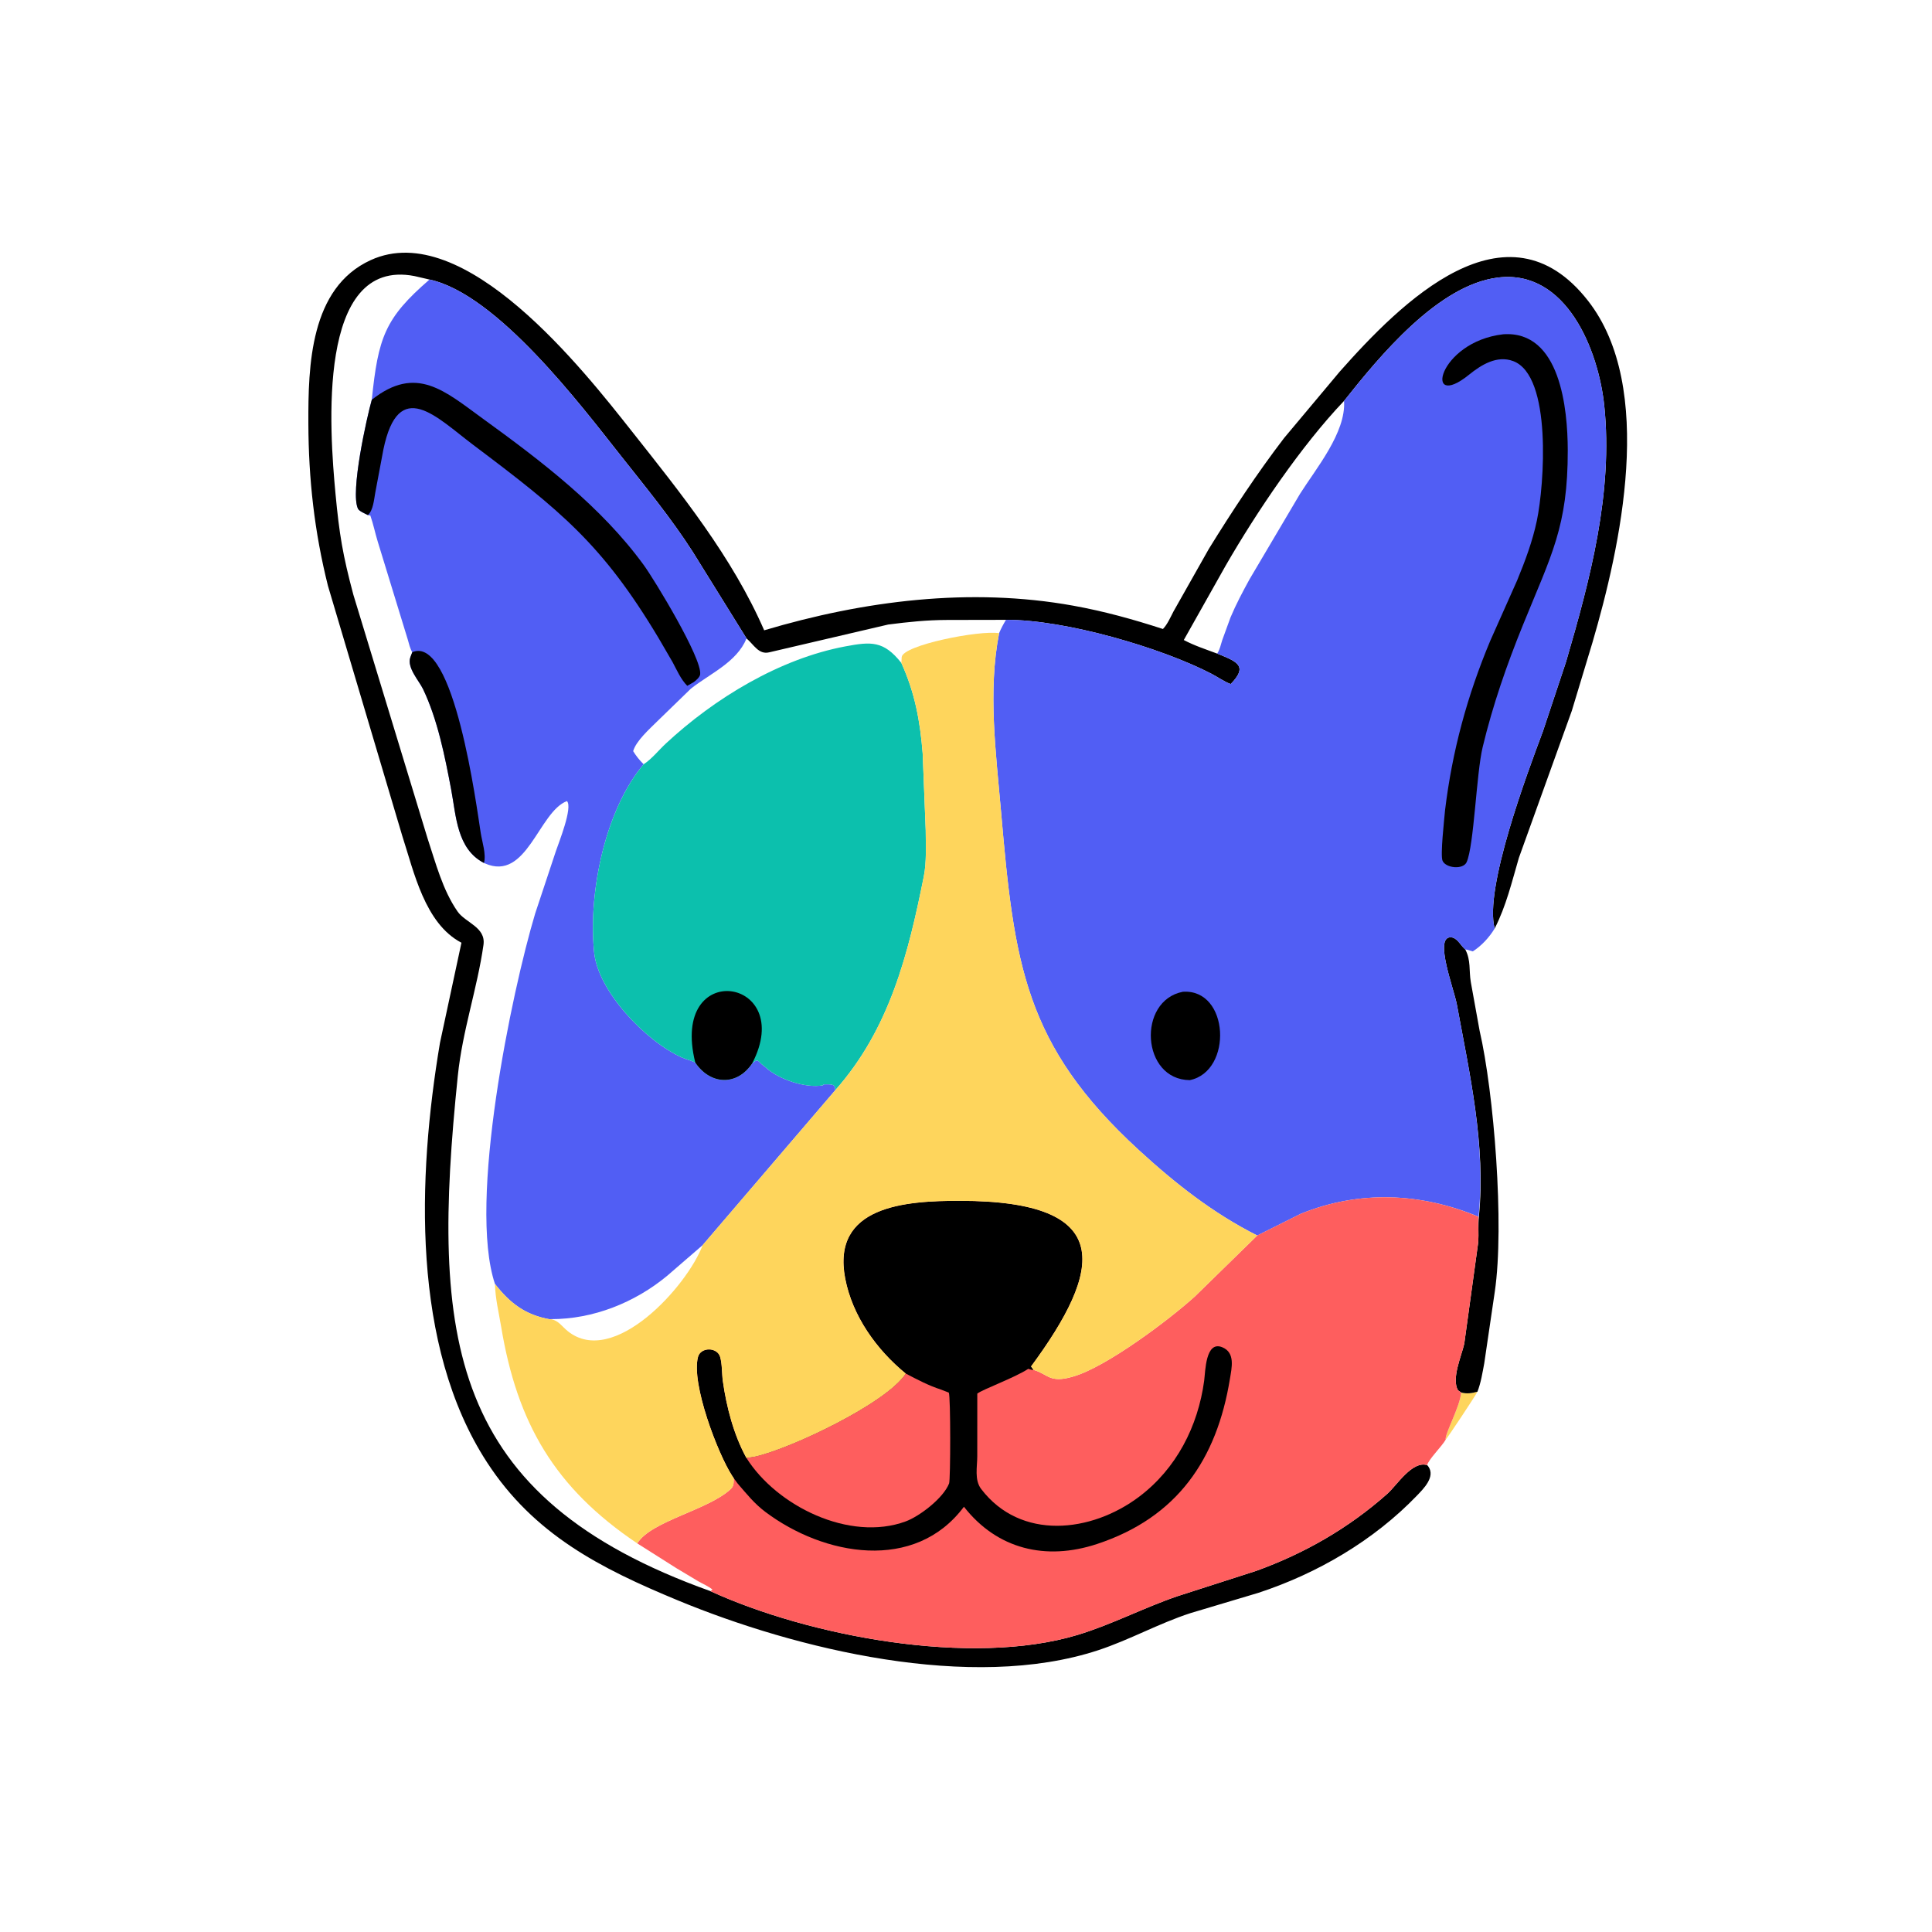
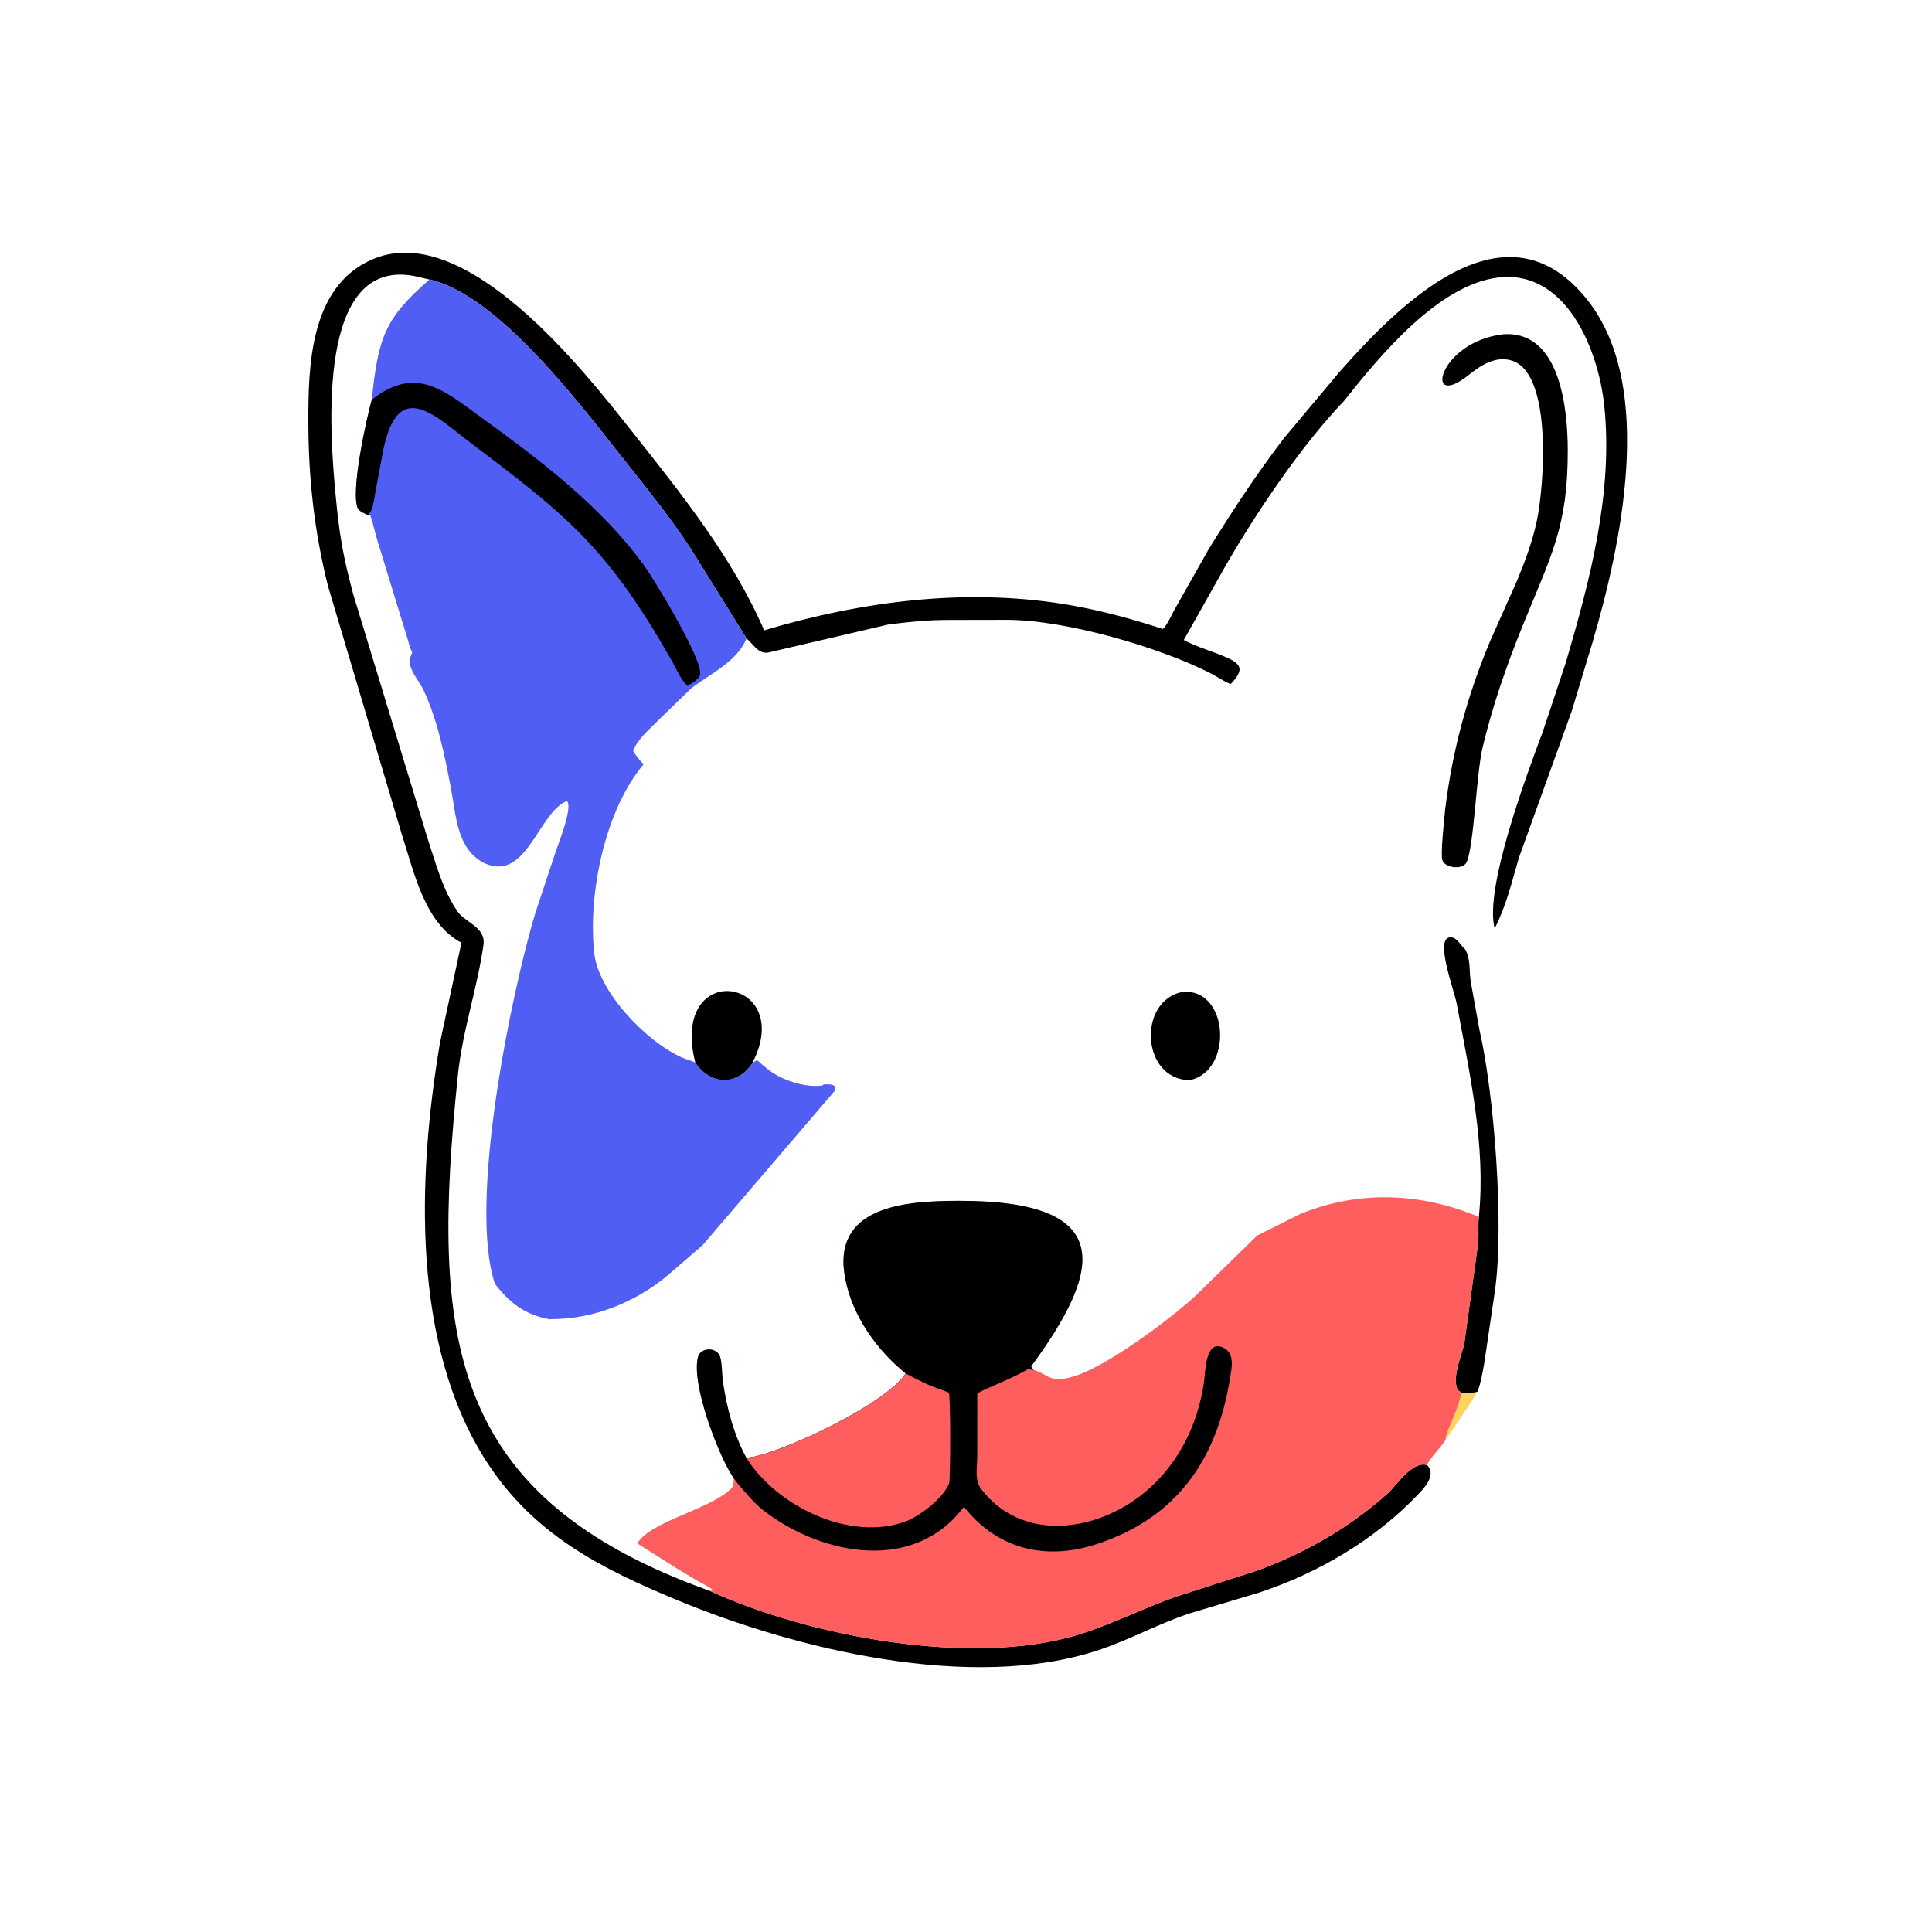
<svg xmlns="http://www.w3.org/2000/svg" version="1.1" style="display: block;" viewBox="0 0 2048 2048" width="640" height="640">
  <path transform="translate(0,0)" fill="rgb(254,213,92)" d="M 1566.15 1475.25 C 1562.76 1481.68 1534.81 1523.54 1532.46 1526.14 C 1531.27 1520.35 1547.58 1491.49 1548.94 1476.13 C 1555.14 1477.74 1560.13 1476.87 1566.15 1475.25 z" />
  <path transform="translate(0,0)" fill="rgb(0,0,0)" d="M 1567.68 1289.78 C 1575.24 1214.38 1557.9 1138.4 1544.33 1064.78 C 1541.32 1048.43 1520.15 993.875 1537.5 993.583 C 1544.17 993.471 1547.79 1001.27 1552.08 1005.35 L 1553.26 1006.45 C 1559.35 1017.94 1557.06 1028.84 1559.11 1041 L 1568.45 1092.6 C 1583.56 1157.87 1594.9 1298.72 1584.55 1369.18 L 1573.37 1445.16 C 1571.48 1455.15 1569.85 1465.75 1566.15 1475.25 C 1560.13 1476.87 1555.14 1477.74 1548.94 1476.13 L 1545.5 1473.76 C 1538.46 1461.3 1549.24 1437.39 1552.16 1424.49 L 1567.05 1316.5 C 1567.57 1307.61 1566.75 1298.66 1567.68 1289.78 z" />
  <path transform="translate(0,0)" fill="rgb(0,0,0)" d="M 1512.9 1553.1 L 1514.05 1554.49 C 1521.9 1565.41 1508.93 1578.18 1502.06 1585.34 C 1456.32 1632.96 1396.35 1668.02 1333.85 1688.5 L 1261.92 1709.99 C 1228.23 1720.95 1197.51 1738.32 1164.12 1749.31 C 1029.52 1793.62 843.6 1748.24 718.658 1696.5 C 636.139 1662.33 566.003 1626.66 516.219 1550.07 C 435.925 1426.53 442.435 1247.79 466.374 1105.5 L 489.155 999.324 C 450.298 979.055 438.778 924.035 426.414 886.045 L 347.649 621.025 C 333.299 563.798 327.068 507.941 326.879 448.768 C 326.684 387.857 328.558 305.165 392.982 275.726 C 492.261 230.358 619.662 393.824 669.5 456.825 C 721.719 522.835 776.237 590.41 810.063 668.152 C 915.715 636.674 1028.56 622.323 1137.79 642.071 C 1170.42 647.97 1201.3 656.524 1232.77 666.759 C 1237.46 661.968 1240.81 654.177 1243.93 648.208 L 1281.44 581.824 C 1306.21 541.687 1332.42 501.984 1361.07 464.488 L 1420.12 394 C 1485.05 320.652 1596.97 208.458 1683.29 318.728 C 1755.57 411.059 1717.48 580.496 1688.1 681 L 1666.19 753.481 L 1610.06 909.387 C 1602.58 934.962 1596.63 960.39 1584.41 984.242 C 1573.1 942.104 1618.55 820.67 1635.52 775.353 L 1660.03 701.71 C 1685.68 614.102 1710.13 521.92 1700.58 429.986 C 1694.48 371.359 1660.51 285.388 1587.96 294.212 C 1524.43 301.94 1462.21 377.783 1424.75 424.976 C 1426.99 458.535 1394.8 496.944 1378.07 523.498 L 1324.62 613.941 C 1317.35 627.207 1310.28 640.492 1304.41 654.45 L 1295.57 678.724 C 1294.12 683.131 1292.97 689.108 1290.23 692.835 L 1291.68 693.373 C 1312.12 701.668 1322.89 706.321 1304.58 725.135 C 1297.59 722.507 1290.88 717.689 1284.21 714.225 C 1231.07 686.651 1129.15 656.741 1066.38 657.059 L 1004.13 657.178 C 982.252 657.237 962.945 659.286 941.491 662.043 L 815.43 691.484 C 804.218 694.213 799.104 683.292 791.367 676.771 L 734.265 584.831 C 711.318 549.1 684.651 516.647 658.354 483.411 C 615.724 429.531 527.026 311.884 455.299 296.33 C 407.86 337.317 400.907 357.87 394.111 423.764 C 388.991 441.814 370.983 522.01 379.51 539.363 C 380.743 541.874 387.464 544.677 390.029 546.025 L 392.563 546.5 C 395.782 555.539 397.662 565.282 400.534 574.5 L 432.209 677.797 C 433.477 682.09 434.639 687.589 437.03 691.37 L 435 696.684 C 431.102 707.715 444.177 721.486 448.554 730.664 C 463.881 762.8 471.633 801.813 478.231 836.733 C 483.569 864.979 484.251 899.926 513.03 914.784 L 514.033 915.239 C 558.507 934.955 571.031 860.404 601 849.181 C 607.394 855.823 592.224 893.421 589.305 902.117 L 567.304 968.374 C 542.434 1051.24 495.796 1274.89 524.677 1361.02 C 525.104 1377.01 528.665 1390.85 531.251 1406.43 C 548.201 1508.56 587.91 1577.15 675.498 1636.04 L 717.318 1662.52 L 740.333 1676.29 C 745.148 1679.08 750.982 1681.47 755.232 1685 L 753.195 1686.69 L 753.202 1686.75 C 857.079 1734.27 1029.06 1767.27 1142.31 1733.07 C 1178.39 1722.17 1212.25 1704.32 1247.98 1692.11 L 1331.48 1665.24 C 1382.74 1646.8 1429.84 1619.72 1470.58 1583.51 C 1480.73 1574.49 1496.93 1548.17 1512.9 1553.1 z M 753.195 1686.69 L 755.232 1685 C 750.982 1681.47 745.148 1679.08 740.333 1676.29 L 717.318 1662.52 L 675.498 1636.04 C 587.91 1577.15 548.201 1508.56 531.251 1406.43 C 528.665 1390.85 525.104 1377.01 524.677 1361.02 C 495.796 1274.89 542.434 1051.24 567.304 968.374 L 589.305 902.117 C 592.224 893.421 607.394 855.823 601 849.181 C 571.031 860.404 558.507 934.955 514.033 915.239 L 513.03 914.784 C 484.251 899.926 483.569 864.979 478.231 836.733 C 471.633 801.813 463.881 762.8 448.554 730.664 C 444.177 721.486 431.102 707.715 435 696.684 L 437.03 691.37 C 434.639 687.589 433.477 682.09 432.209 677.797 L 400.534 574.5 C 397.662 565.282 395.782 555.539 392.563 546.5 L 390.029 546.025 C 387.464 544.677 380.743 541.874 379.51 539.363 C 370.983 522.01 388.991 441.814 394.111 423.764 C 400.907 357.87 407.86 337.317 455.299 296.33 L 439.326 292.632 C 334.994 272.49 349.46 457.451 355.656 523.5 C 359.692 566.521 363.327 588.229 374.558 630.366 L 453.297 888.944 C 461.939 915.007 469.18 943.343 484.992 966.174 C 493.372 978.273 515.206 982.716 512.5 1001.69 C 505.856 1048.26 490.229 1092.37 485.283 1140.5 C 456.771 1417.92 473.614 1586.9 753.195 1686.69 z M 1424.75 424.976 C 1379.15 472.781 1331.88 543.063 1299.38 599.369 L 1254.87 678.45 C 1266.27 684.498 1278.21 688.3 1290.23 692.835 C 1292.97 689.108 1294.12 683.131 1295.57 678.724 L 1304.41 654.45 C 1310.28 640.492 1317.35 627.207 1324.62 613.941 L 1378.07 523.498 C 1394.8 496.944 1426.99 458.535 1424.75 424.976 z" />
  <path transform="translate(0,0)" fill="rgb(81,94,244)" d="M 455.299 296.33 C 527.026 311.884 615.724 429.531 658.354 483.411 C 684.651 516.647 711.318 549.1 734.265 584.831 L 791.367 676.771 C 799.104 683.292 804.218 694.213 815.43 691.484 L 941.491 662.043 C 962.945 659.286 982.252 657.237 1004.13 657.178 L 1066.38 657.105 C 1063.61 661.719 1061.13 666.184 1059.09 671.227 C 1038.4 667.765 957.253 683.822 955.835 696.535 L 955.498 702.778 C 969.88 734.649 975.282 763.921 978.068 798.521 L 981.293 880.125 C 981.312 896.179 982.381 913.55 979.22 929.348 C 962.87 1011.07 943.05 1090.67 885.468 1155.62 L 744.872 1319.85 L 707.143 1352.47 C 672.738 1380.89 628.842 1398.44 583.892 1398.34 L 583.223 1398.58 C 557.134 1394.03 540.723 1381.63 524.677 1361.02 C 495.796 1274.89 542.434 1051.24 567.304 968.374 L 589.305 902.117 C 592.224 893.421 607.394 855.823 601 849.181 C 571.031 860.404 558.507 934.955 514.033 915.239 L 513.03 914.784 C 484.251 899.926 483.569 864.979 478.231 836.733 C 471.633 801.813 463.881 762.8 448.554 730.664 C 444.177 721.486 431.102 707.715 435 696.684 L 437.03 691.37 C 434.639 687.589 433.477 682.09 432.209 677.797 L 400.534 574.5 C 397.662 565.282 395.782 555.539 392.563 546.5 L 390.029 546.025 C 387.464 544.677 380.743 541.874 379.51 539.363 C 370.983 522.01 388.991 441.814 394.111 423.764 C 400.907 357.87 407.86 337.317 455.299 296.33 z M 791.367 676.771 C 781.005 702.03 752.836 713.901 732.4 729.975 L 696.687 764.655 C 688.814 772.522 674.23 785.355 671.179 796.265 C 674.489 801.565 677.816 805.779 682.291 810.142 C 641.448 858.658 624.183 944.693 629.447 1005.45 L 629.781 1009.21 C 633.563 1050.42 684.177 1103.58 722.81 1121 C 727.413 1123.07 732.576 1124.06 737.01 1126.34 C 752.975 1150.04 781.131 1151.55 797.394 1127.14 C 802.767 1122.94 802.488 1123.15 807.065 1127.85 L 811.699 1131.54 C 825.532 1144.2 853.713 1153.71 872.224 1150.53 L 873.048 1149.49 C 879.388 1149.44 885.31 1148.73 885.246 1153.99 L 885.468 1155.62 C 943.05 1090.67 962.87 1011.07 979.22 929.348 C 982.381 913.55 981.312 896.179 981.293 880.125 L 978.068 798.521 C 975.282 763.921 969.88 734.649 955.498 702.778 L 955.835 696.535 C 957.253 683.822 1038.4 667.765 1059.09 671.227 C 1061.13 666.184 1063.61 661.719 1066.38 657.105 L 1004.13 657.178 C 982.252 657.237 962.945 659.286 941.491 662.043 L 815.43 691.484 C 804.218 694.213 799.104 683.292 791.367 676.771 z" />
-   <path transform="translate(0,0)" fill="rgb(0,0,0)" d="M 437.03 691.37 C 481.396 672.39 505.277 855.749 509.603 883.048 C 511.099 892.49 515.529 905.605 513.03 914.784 C 484.251 899.926 483.569 864.979 478.231 836.733 C 471.633 801.813 463.881 762.8 448.554 730.664 C 444.177 721.486 431.102 707.715 435 696.684 L 437.03 691.37 z" />
  <path transform="translate(0,0)" fill="rgb(0,0,0)" d="M 394.111 423.764 C 441.384 386.404 471.192 414.322 512.324 444.143 C 573.967 488.836 637.132 536.857 682.381 598.956 C 693.601 614.354 744.473 698.008 742.196 714.906 C 741.805 717.812 737.839 721.34 735.45 723.04 L 728.551 727.022 C 721.651 720.124 717.545 710.388 712.971 701.889 L 698.237 676.57 C 638.692 576.97 594.274 541.267 501.478 471.472 C 462.74 442.335 422.488 398.645 406.381 476.609 L 397.779 522.4 C 396.415 529.771 395.643 540.848 390.029 546.025 C 387.464 544.677 380.743 541.874 379.51 539.363 C 370.983 522.01 388.991 441.814 394.111 423.764 z" />
-   <path transform="translate(0,0)" fill="rgb(12,192,173)" d="M 791.367 676.771 C 799.104 683.292 804.218 694.213 815.43 691.484 L 941.491 662.043 C 962.945 659.286 982.252 657.237 1004.13 657.178 L 1066.38 657.105 C 1063.61 661.719 1061.13 666.184 1059.09 671.227 C 1038.4 667.765 957.253 683.822 955.835 696.535 L 955.498 702.778 C 969.88 734.649 975.282 763.921 978.068 798.521 L 981.293 880.125 C 981.312 896.179 982.381 913.55 979.22 929.348 C 962.87 1011.07 943.05 1090.67 885.468 1155.62 L 885.246 1153.99 C 885.31 1148.73 879.388 1149.44 873.048 1149.49 L 872.224 1150.53 C 853.713 1153.71 825.532 1144.2 811.699 1131.54 L 807.065 1127.85 C 802.488 1123.15 802.767 1122.94 797.394 1127.14 C 781.131 1151.55 752.975 1150.04 737.01 1126.34 C 732.576 1124.06 727.413 1123.07 722.81 1121 C 684.177 1103.58 633.563 1050.42 629.781 1009.21 L 629.447 1005.45 C 624.183 944.693 641.448 858.658 682.291 810.142 C 677.816 805.779 674.489 801.565 671.179 796.265 C 674.23 785.355 688.814 772.522 696.687 764.655 L 732.4 729.975 C 752.836 713.901 781.005 702.03 791.367 676.771 z M 791.367 676.771 C 781.005 702.03 752.836 713.901 732.4 729.975 L 696.687 764.655 C 688.814 772.522 674.23 785.355 671.179 796.265 C 674.489 801.565 677.816 805.779 682.291 810.142 C 690.724 804.737 698.306 795.171 705.755 788.24 C 757.486 740.101 826.516 698.254 896.05 685.205 C 923.465 680.06 936.704 679.055 955.498 702.778 L 955.835 696.535 C 957.253 683.822 1038.4 667.765 1059.09 671.227 C 1061.13 666.184 1063.61 661.719 1066.38 657.105 L 1004.13 657.178 C 982.252 657.237 962.945 659.286 941.491 662.043 L 815.43 691.484 C 804.218 694.213 799.104 683.292 791.367 676.771 z" />
  <path transform="translate(0,0)" fill="rgb(0,0,0)" d="M 737.01 1126.34 C 709.335 1015.03 844.744 1035.83 797.394 1127.14 C 781.131 1151.55 752.975 1150.04 737.01 1126.34 z" />
-   <path transform="translate(0,0)" fill="rgb(81,94,244)" d="M 1424.75 424.976 C 1462.21 377.783 1524.43 301.94 1587.96 294.212 C 1660.51 285.388 1694.48 371.359 1700.58 429.986 C 1710.13 521.92 1685.68 614.102 1660.03 701.71 L 1635.52 775.353 C 1618.55 820.67 1573.1 942.104 1584.41 984.242 C 1578.64 993.729 1570.63 1002.46 1561.27 1008.5 C 1558.42 1007.87 1556.42 1006.72 1553.26 1006.45 L 1552.08 1005.35 C 1547.79 1001.27 1544.17 993.471 1537.5 993.583 C 1520.15 993.875 1541.32 1048.43 1544.33 1064.78 C 1557.9 1138.4 1575.24 1214.38 1567.28 1289.78 C 1506.31 1264.33 1440.8 1261.45 1378.8 1286.7 L 1332.72 1309.69 C 1285.71 1286.01 1245.68 1254.44 1207 1218.93 C 1085.98 1107.79 1075.06 1021.76 1061.1 859.791 C 1055.77 797.855 1047.06 732.772 1059.09 671.227 C 1061.13 666.184 1063.61 661.719 1066.38 657.056 C 1129.15 656.741 1231.07 686.651 1284.21 714.225 C 1290.88 717.689 1297.59 722.507 1304.58 725.135 C 1322.89 706.321 1312.12 701.668 1291.68 693.373 L 1290.23 692.835 C 1292.97 689.108 1294.12 683.131 1295.57 678.724 L 1304.41 654.45 C 1310.28 640.492 1317.35 627.207 1324.62 613.941 L 1378.07 523.498 C 1394.8 496.944 1426.99 458.535 1424.75 424.976 z" />
  <path transform="translate(0,0)" fill="rgb(0,0,0)" d="M 1253.87 1051.32 C 1303.28 1047.97 1307.03 1135.61 1261.27 1144.98 C 1209.83 1144.62 1205.26 1060.73 1253.87 1051.32 z" />
  <path transform="translate(0,0)" fill="rgb(0,0,0)" d="M 1593.46 354.349 C 1654.09 350.089 1661.8 433.739 1661.89 477.275 C 1662.04 558.236 1644.53 588.241 1614.3 662.707 C 1597.16 704.925 1582.33 747.655 1571.68 792 C 1564.94 820.024 1562.56 896.308 1554.7 913.901 C 1551.03 922.114 1532.69 920.367 1529.18 912.5 C 1526.6 906.745 1531.06 867.791 1531.83 858.759 C 1539.44 796 1555.36 737.421 1579.75 679.222 L 1608.2 615.333 C 1616.7 594.716 1624.57 573.715 1629.15 551.836 C 1637.02 514.313 1645.46 398.201 1604 382.756 C 1586.78 376.342 1570.11 386.798 1557.19 397.237 C 1508.52 436.574 1524.1 362.358 1593.46 354.349 z" />
  <path transform="translate(0,0)" fill="rgb(254,94,94)" d="M 955.498 702.778 L 955.835 696.535 C 957.253 683.822 1038.4 667.765 1059.09 671.227 C 1047.06 732.772 1055.77 797.855 1061.1 859.791 C 1075.06 1021.76 1085.98 1107.79 1207 1218.93 C 1245.68 1254.44 1285.71 1286.01 1332.72 1309.69 L 1378.8 1286.7 C 1440.8 1261.45 1506.31 1264.33 1567.11 1289.78 C 1566.75 1298.66 1567.57 1307.61 1567.05 1316.5 L 1552.16 1424.49 C 1549.24 1437.39 1538.46 1461.3 1545.5 1473.76 L 1548.94 1476.13 C 1547.58 1491.49 1531.27 1520.35 1532.46 1526.14 C 1528.69 1532.93 1513.83 1547.6 1512.9 1553.1 C 1496.93 1548.17 1480.73 1574.49 1470.58 1583.51 C 1429.84 1619.72 1382.74 1646.8 1331.48 1665.24 L 1247.98 1692.11 C 1212.25 1704.32 1178.39 1722.17 1142.31 1733.07 C 1029.06 1767.27 857.079 1734.27 753.202 1686.75 L 753.195 1686.69 L 755.232 1685 C 750.982 1681.47 745.148 1679.08 740.333 1676.29 L 717.318 1662.52 L 675.498 1636.04 C 587.91 1577.15 548.201 1508.56 531.251 1406.43 C 528.665 1390.85 525.104 1377.01 524.677 1361.02 C 540.723 1381.63 557.134 1394.03 583.223 1398.58 L 583.892 1398.34 C 628.842 1398.44 672.738 1380.89 707.143 1352.47 L 744.872 1319.85 L 885.468 1155.62 C 943.05 1090.67 962.87 1011.07 979.22 929.348 C 982.381 913.55 981.312 896.179 981.293 880.125 L 978.068 798.521 C 975.282 763.921 969.88 734.649 955.498 702.778 z M 955.498 702.778 C 969.88 734.649 975.282 763.921 978.068 798.521 L 981.293 880.125 C 981.312 896.179 982.381 913.55 979.22 929.348 C 962.87 1011.07 943.05 1090.67 885.468 1155.62 L 744.872 1319.85 L 707.143 1352.47 C 672.738 1380.89 628.842 1398.44 583.892 1398.34 L 583.223 1398.58 C 557.134 1394.03 540.723 1381.63 524.677 1361.02 C 525.104 1377.01 528.665 1390.85 531.251 1406.43 C 548.201 1508.56 587.91 1577.15 675.498 1636.04 C 690.452 1612.06 750.858 1600.84 774.693 1578.36 C 778.271 1574.98 777.602 1571.38 777.75 1566.87 L 776.017 1564.25 C 761.08 1541.18 732.432 1466.77 739.924 1438.44 C 742.746 1427.77 760.36 1427.81 763.395 1438.5 C 765.616 1446.32 765.112 1456 766.258 1464.16 C 770.111 1491.58 777.814 1521.07 791.193 1545.4 L 800 1544.03 C 836.647 1536.14 939.249 1487.8 960.073 1456 C 929.185 1430.72 903.573 1395.07 895.941 1355.21 C 881.195 1278.19 959.697 1272.9 1017.48 1272.92 C 1184.02 1272.98 1168.35 1346.28 1092.96 1448.5 L 1095.63 1452.16 C 1110.82 1456.45 1112.34 1466.37 1136.27 1459.57 L 1138 1459.05 C 1172.47 1449.15 1239.02 1399.36 1266.68 1374.23 L 1332.72 1309.69 C 1285.71 1286.01 1245.68 1254.44 1207 1218.93 C 1085.98 1107.79 1075.06 1021.76 1061.1 859.791 C 1055.77 797.855 1047.06 732.772 1059.09 671.227 C 1038.4 667.765 957.253 683.822 955.835 696.535 L 955.498 702.778 z" />
  <path transform="translate(0,0)" fill="rgb(0,0,0)" d="M 960.073 1456 C 929.185 1430.72 903.573 1395.07 895.941 1355.21 C 881.195 1278.19 959.697 1272.9 1017.48 1272.92 C 1184.02 1272.98 1168.35 1346.28 1092.96 1448.5 L 1095.63 1452.16 L 1094.79 1452.17 C 1093.1 1452.07 1091.6 1451.51 1090 1451.01 C 1075.63 1460.5 1041.55 1472.81 1035.97 1477.28 L 1035.94 1543.52 C 1035.96 1554.88 1032.72 1568.74 1040.09 1578.41 C 1081.87 1633.18 1156.74 1624.91 1207.61 1586.53 C 1247 1556.81 1269.92 1512.03 1276.47 1463.63 C 1277.78 1453.96 1277.82 1421.02 1295.5 1428.08 C 1309.71 1433.76 1305.68 1449.94 1303.75 1461.77 C 1289.89 1546.65 1248.28 1608.5 1162.94 1636.69 C 1108.44 1654.68 1057 1642.18 1021.81 1597.21 C 969.742 1666.93 873.403 1649.29 811.443 1602.77 C 799.46 1593.77 791.712 1583.83 782.004 1572.67 L 777.75 1566.87 L 776.017 1564.25 C 761.08 1541.18 732.432 1466.77 739.924 1438.44 C 742.746 1427.77 760.36 1427.81 763.395 1438.5 C 765.616 1446.32 765.112 1456 766.258 1464.16 C 770.111 1491.58 777.814 1521.07 791.193 1545.4 L 800 1544.03 C 836.647 1536.14 939.249 1487.8 960.073 1456 z" />
  <path transform="translate(0,0)" fill="rgb(254,94,94)" d="M 960.073 1456 C 972.2 1462.31 984.3 1468.76 997.356 1472.96 L 1005.77 1476.22 C 1007.79 1480.4 1007.62 1568.61 1006.09 1572.51 C 999.947 1588.2 974.741 1607.34 960.098 1612.75 C 900.79 1634.63 823.332 1596.57 791.193 1545.4 L 800 1544.03 C 836.647 1536.14 939.249 1487.8 960.073 1456 z" />
-   <path transform="translate(0,0)" fill="rgb(254,213,92)" d="M 955.498 702.778 L 955.835 696.535 C 957.253 683.822 1038.4 667.765 1059.09 671.227 C 1047.06 732.772 1055.77 797.855 1061.1 859.791 C 1075.06 1021.76 1085.98 1107.79 1207 1218.93 C 1245.68 1254.44 1285.71 1286.01 1332.72 1309.69 L 1266.68 1374.23 C 1239.02 1399.36 1172.47 1449.15 1138 1459.05 L 1136.27 1459.57 C 1112.34 1466.37 1110.82 1456.45 1095.63 1452.16 L 1092.96 1448.5 C 1168.35 1346.28 1184.02 1272.98 1017.48 1272.92 C 959.697 1272.9 881.195 1278.19 895.941 1355.21 C 903.573 1395.07 929.185 1430.72 960.073 1456 C 939.249 1487.8 836.647 1536.14 800 1544.03 L 791.193 1545.4 C 777.814 1521.07 770.111 1491.58 766.258 1464.16 C 765.112 1456 765.616 1446.32 763.395 1438.5 C 760.36 1427.81 742.746 1427.77 739.924 1438.44 C 732.432 1466.77 761.08 1541.18 776.017 1564.25 L 777.75 1566.87 C 777.602 1571.38 778.271 1574.98 774.693 1578.36 C 750.858 1600.84 690.452 1612.06 675.498 1636.04 C 587.91 1577.15 548.201 1508.56 531.251 1406.43 C 528.665 1390.85 525.104 1377.01 524.677 1361.02 C 540.723 1381.63 557.134 1394.03 583.223 1398.58 L 583.892 1398.34 C 628.842 1398.44 672.738 1380.89 707.143 1352.47 L 744.872 1319.85 L 885.468 1155.62 C 943.05 1090.67 962.87 1011.07 979.22 929.348 C 982.381 913.55 981.312 896.179 981.293 880.125 L 978.068 798.521 C 975.282 763.921 969.88 734.649 955.498 702.778 z M 583.892 1398.34 C 592.291 1399.94 595.48 1405.92 601.733 1410.98 C 650.362 1450.34 728.695 1363.17 744.872 1319.85 L 707.143 1352.47 C 672.738 1380.89 628.842 1398.44 583.892 1398.34 z" />
</svg>